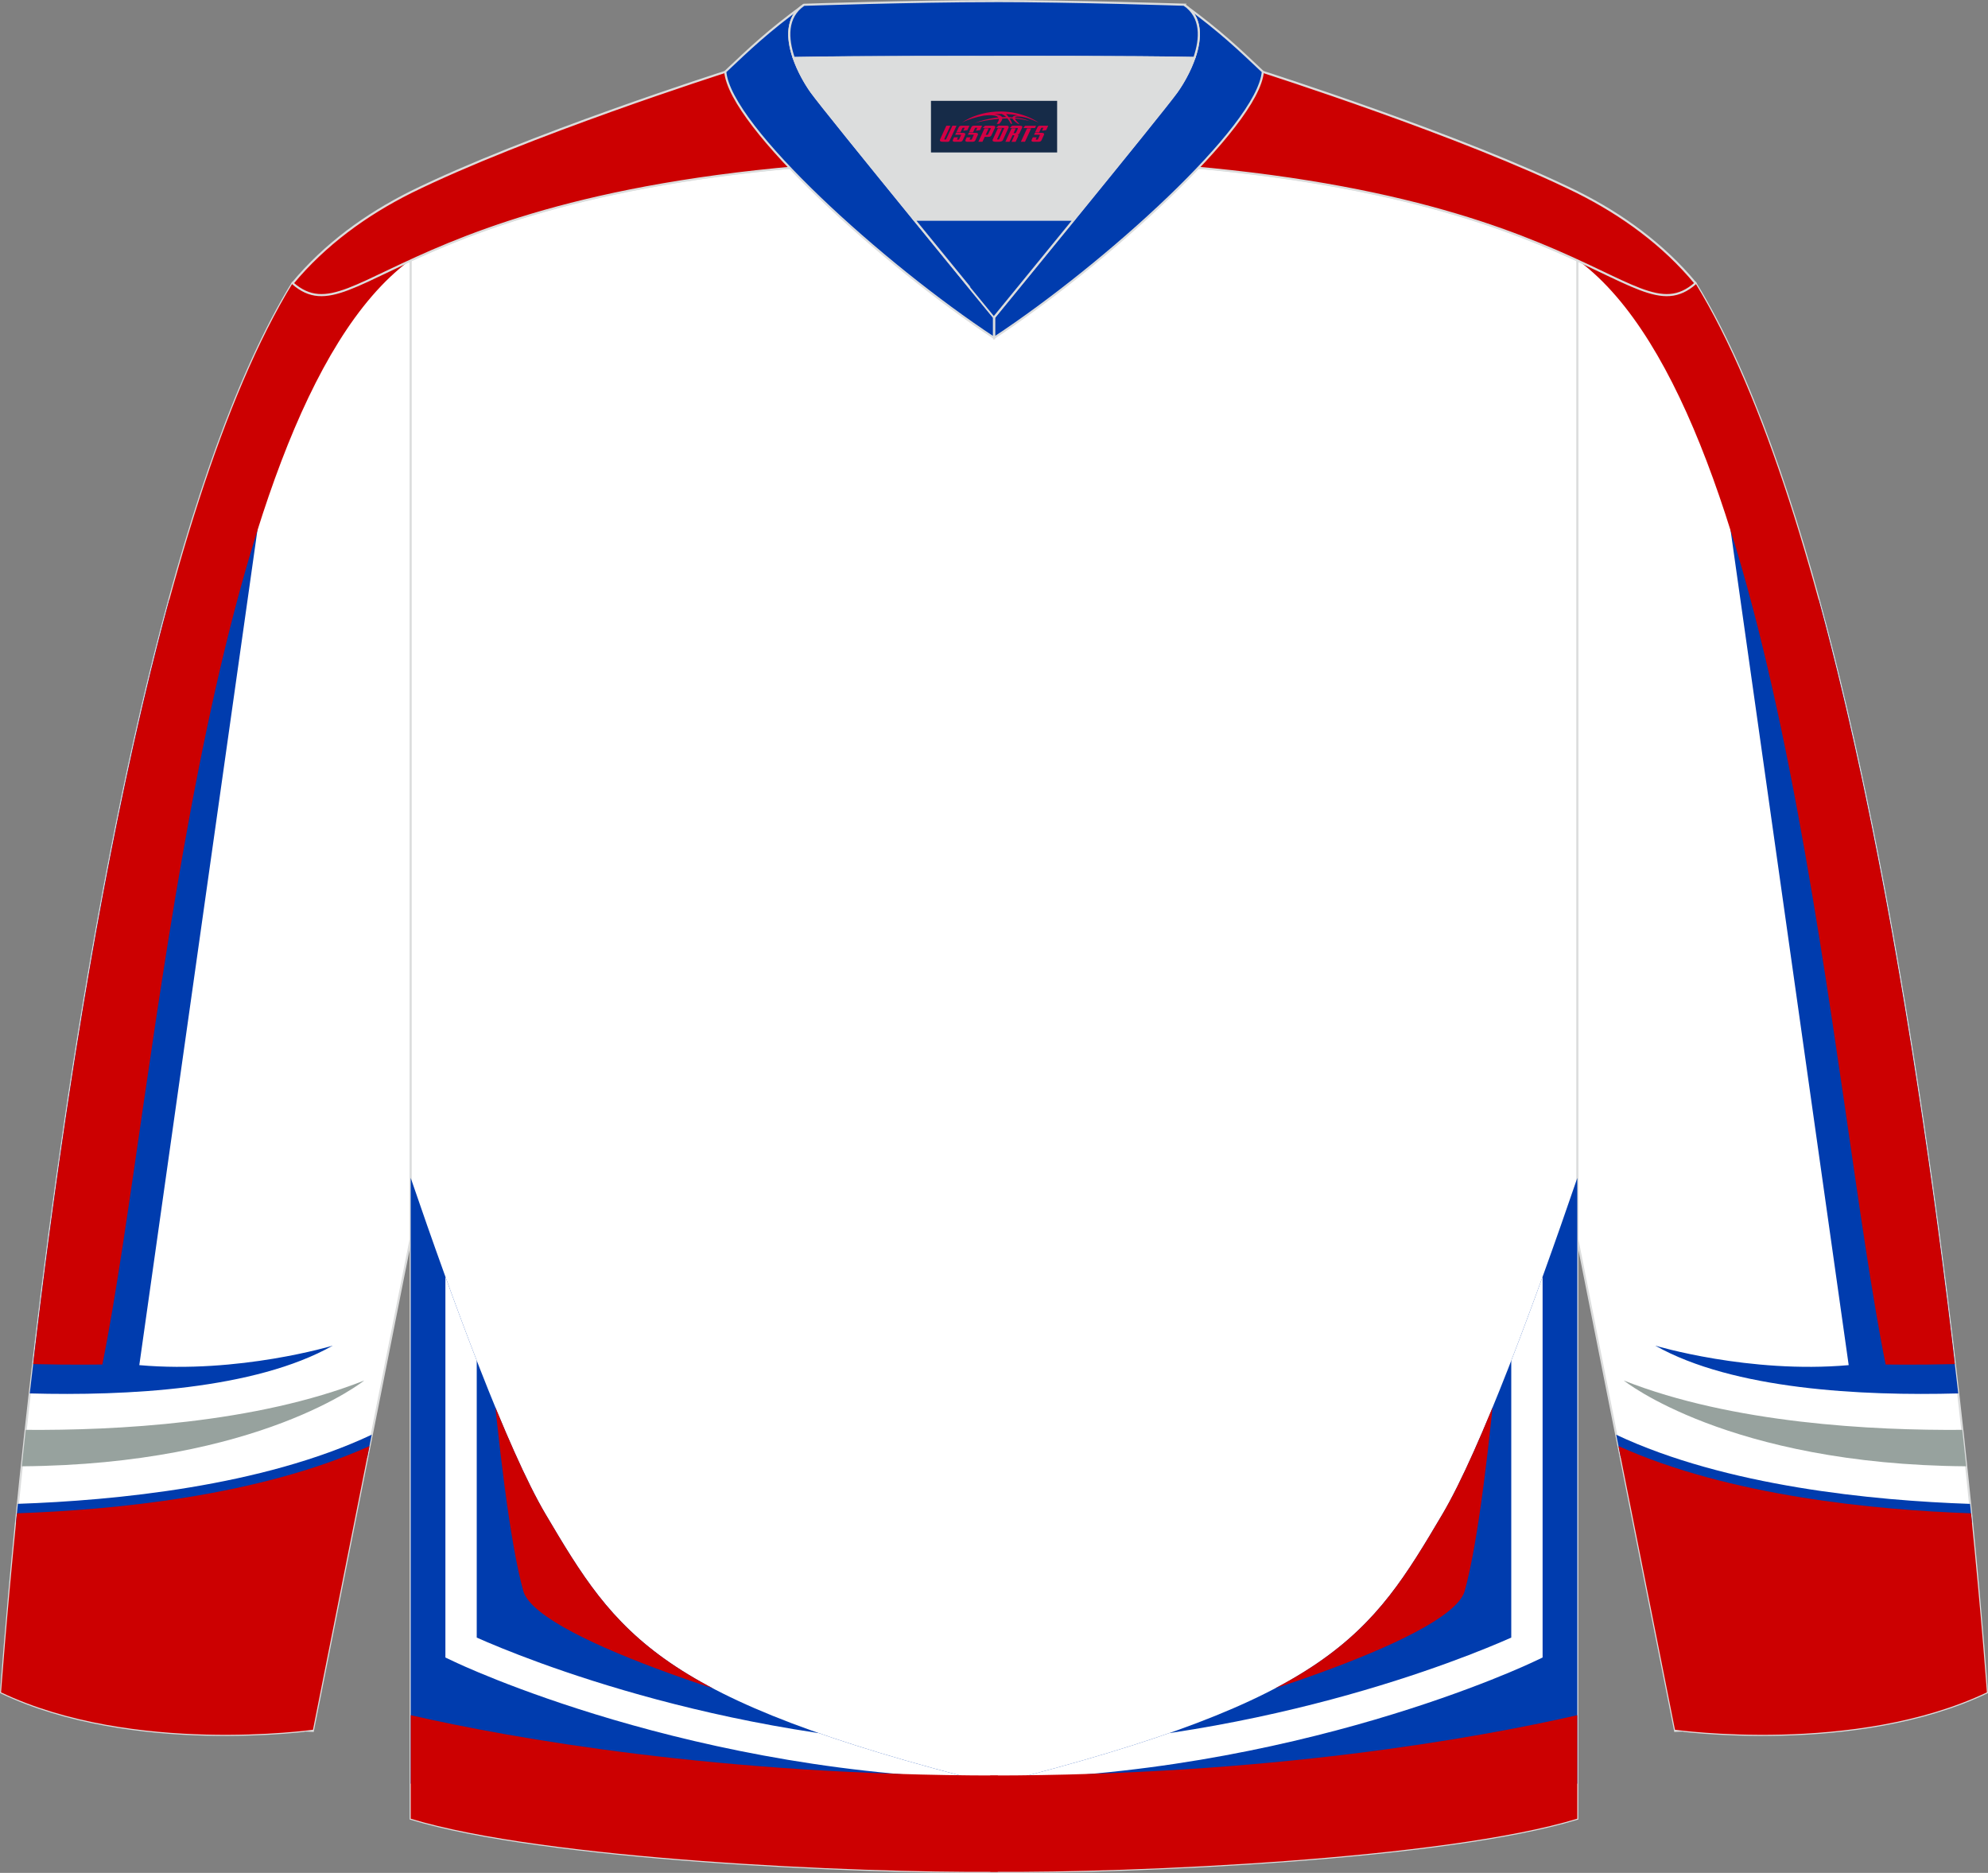
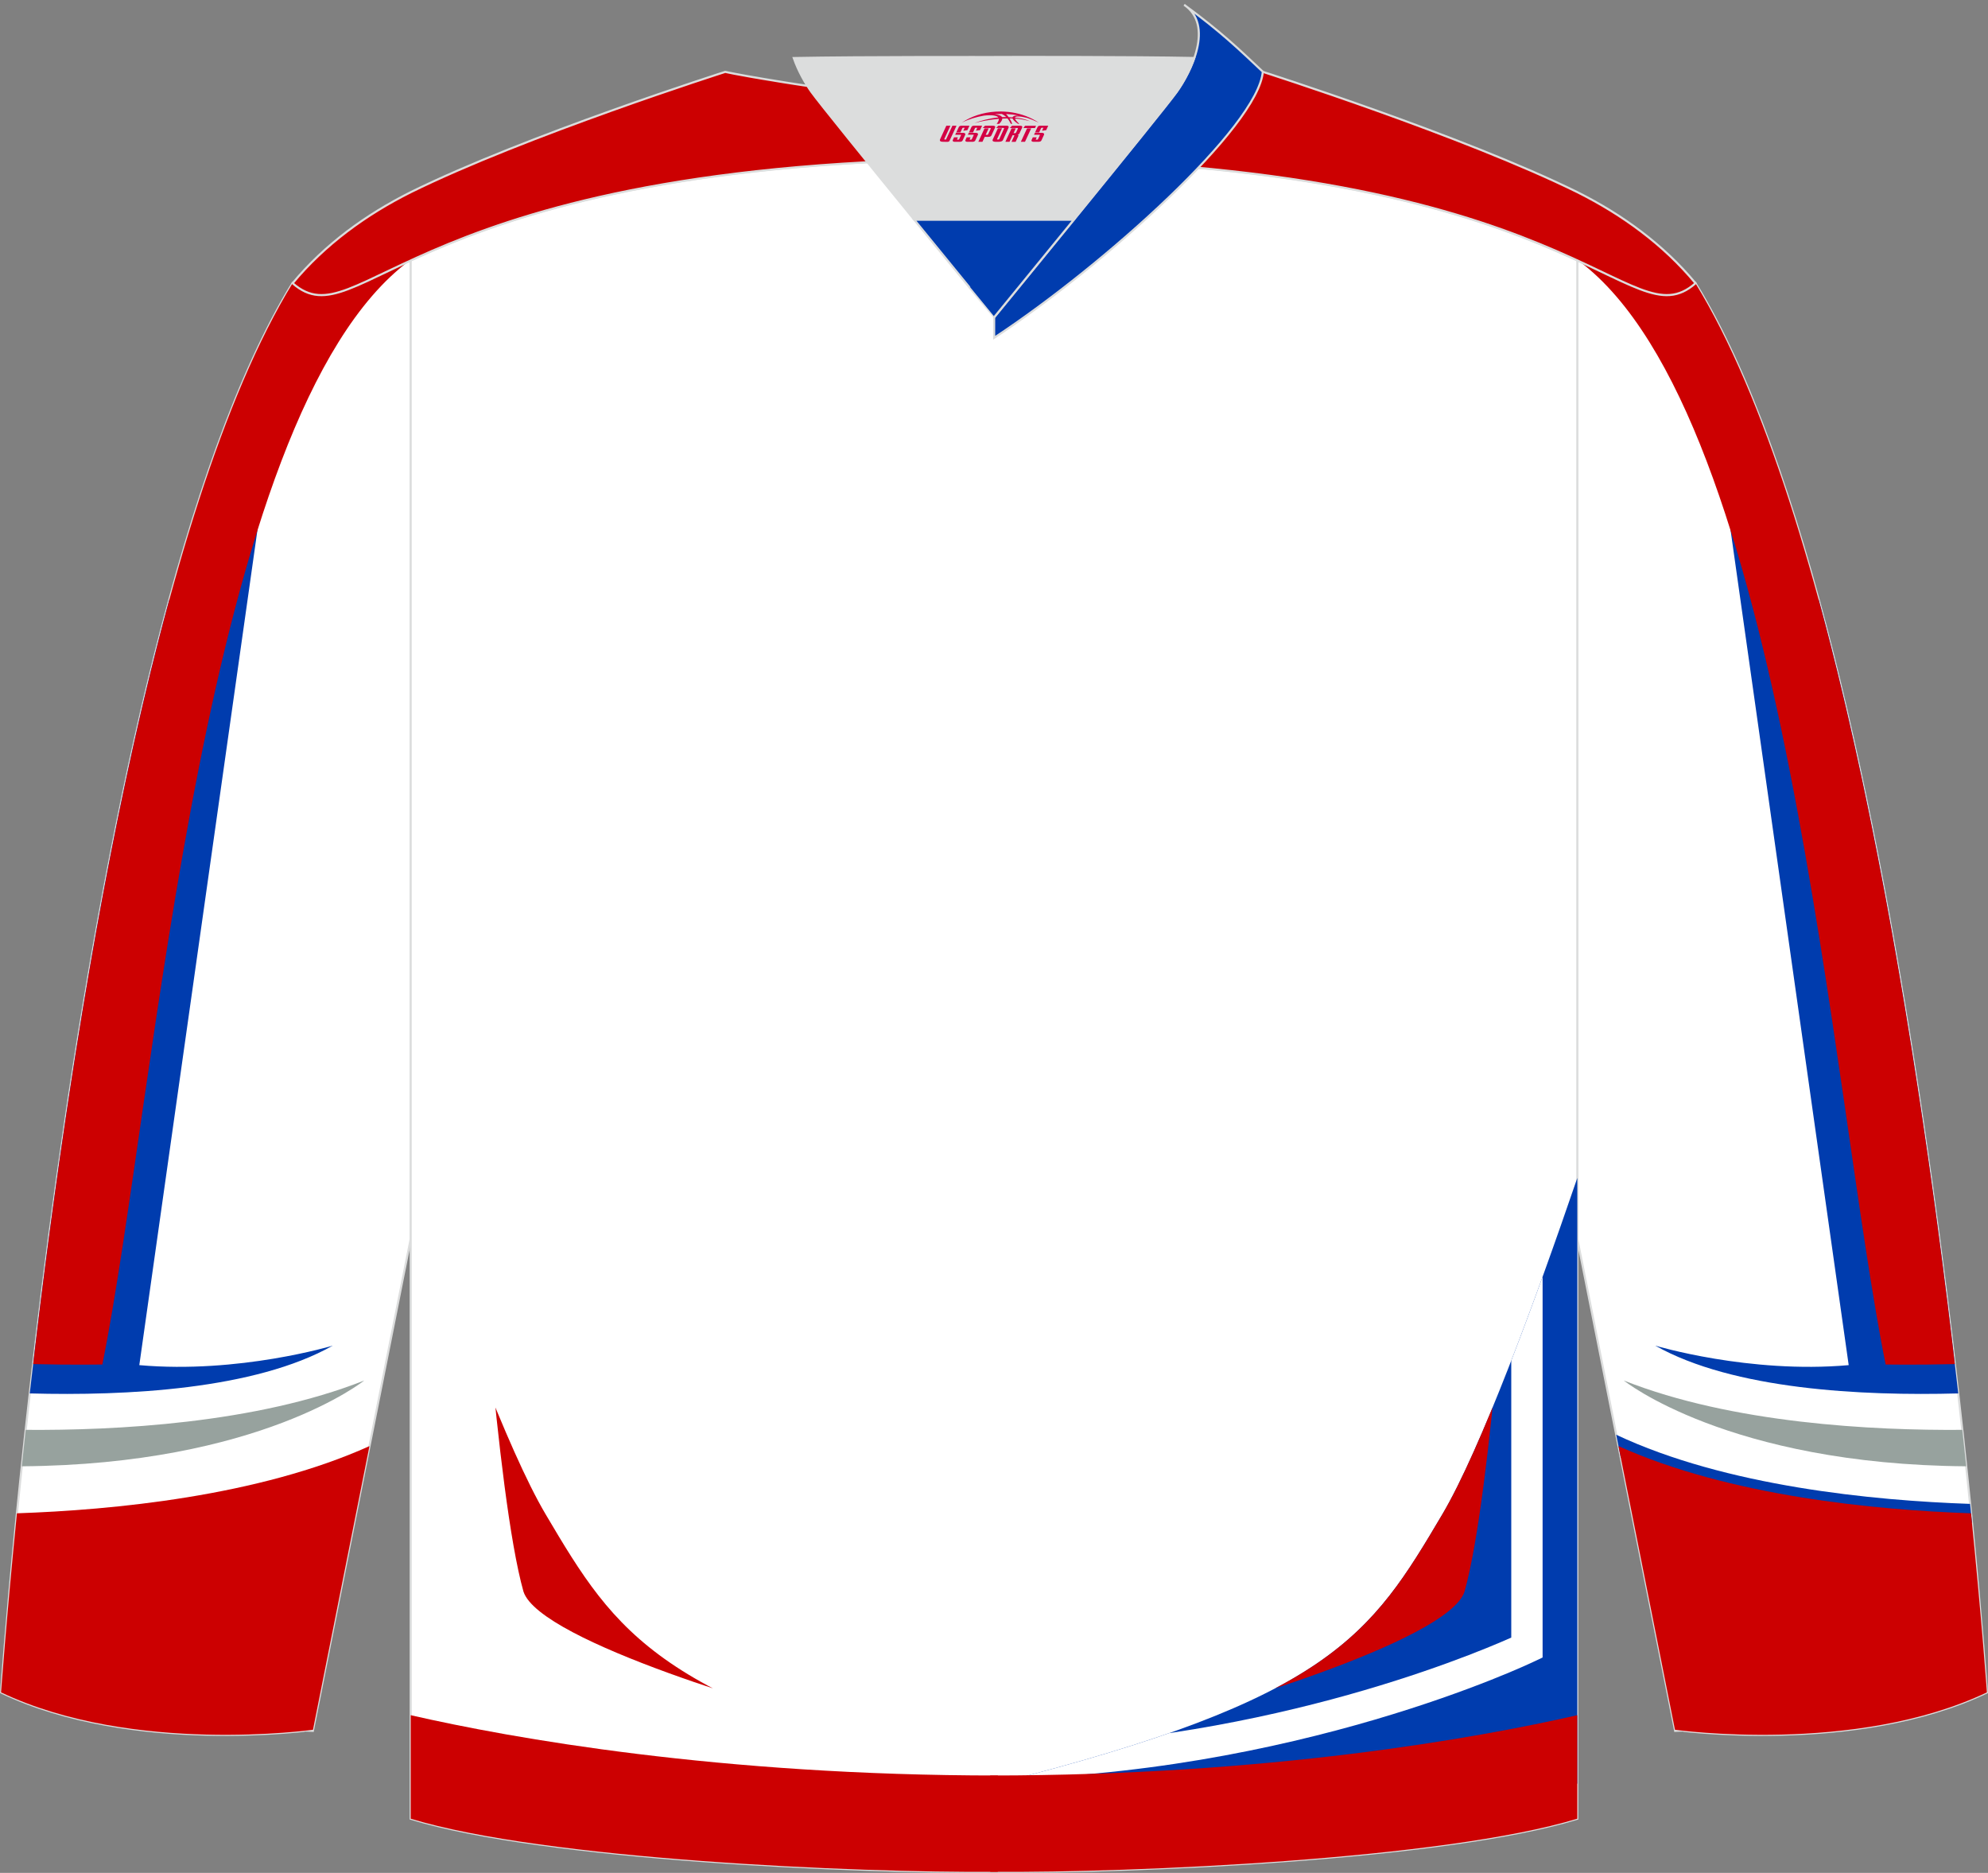
<svg xmlns="http://www.w3.org/2000/svg" xmlns:xlink="http://www.w3.org/1999/xlink" version="1.1" id="图层_1" x="0px" y="0px" width="378.18px" height="356.23px" viewBox="0 0 378.18 356.23" enable-background="new 0 0 378.18 356.23" xml:space="preserve">
  <rect x="0" y="0" width="378.18" height="356.23" fill="#808080" stroke="none" />
  <g>
    <path fill-rule="evenodd" clip-rule="evenodd" fill="#FFFFFF" stroke="#DCDDDD" stroke-width="0.4" stroke-miterlimit="22.926" d="   M377.97,321.9c0,0-14.06-200.43-55.45-268.05l-0.03,0.02h-0.01c-5.46,4.75-10.24,1.25-22.43-4.37v186.14l18.58,93.37   C318.63,329.01,352.89,333.84,377.97,321.9z" />
    <g>
      <path fill-rule="evenodd" clip-rule="evenodd" fill="#003CAE" d="M372.52,265.03c-18.36,0.5-42.83-0.73-57.64-9.09    c0,0,17.86,5.39,36.8,3.71L328.94,98.93l17.05,15.19C359.15,162.34,367.63,222.02,372.52,265.03z" />
      <path fill-rule="evenodd" clip-rule="evenodd" fill="#CC0001" d="M300.39,49.66c39.37,29.5,48.03,158.95,58.32,209.87    c0,0,5.87,0.1,13.16-0.08c-7.58-64.72-22.88-162.34-49.36-205.6l-0.03,0.02h-0.01C317.07,58.57,312.33,55.18,300.39,49.66z" />
      <path fill-rule="evenodd" clip-rule="evenodd" fill="#97A29E" d="M373.29,271.96c-16.99,0.13-43.74-1.21-64.4-9.39    c0,0,19.82,15.98,65.14,16.32C373.8,276.64,373.55,274.33,373.29,271.96z" />
      <path fill-rule="evenodd" clip-rule="evenodd" fill="#003CAE" d="M375.14,289.65c-17.99-0.6-45.46-3.16-66.82-12.43l-0.86-4.33    c20.86,9.82,48.93,12.52,67.31,13.15L375.14,289.65z" />
      <path fill-rule="evenodd" clip-rule="evenodd" fill="#CC0001" d="M374.95,287.83c-18.19-0.62-45.95-3.26-67.06-12.78L318.63,329    c0,0,34.26,4.83,59.34-7.11C377.97,321.9,377.04,308.65,374.95,287.83z" />
    </g>
    <path fill-rule="evenodd" clip-rule="evenodd" fill="#FFFFFF" stroke="#DCDDDD" stroke-width="0.4" stroke-miterlimit="22.926" d="   M0.21,321.9c0,0,14.06-200.43,55.45-268.05l0.03,0.02h0.01c5.46,4.75,10.24,1.25,22.43-4.37v186.14l-18.58,93.37   C59.55,329.01,25.29,333.84,0.21,321.9z" />
    <g>
      <path fill-rule="evenodd" clip-rule="evenodd" fill="#003CAE" d="M5.66,265.03c18.36,0.5,42.83-0.73,57.64-9.09    c0,0-17.86,5.39-36.8,3.71L49.24,98.93l-17.05,15.19C19.02,162.34,10.55,222.02,5.66,265.03z" />
      <path fill-rule="evenodd" clip-rule="evenodd" fill="#CC0001" d="M77.79,49.66C38.42,79.16,29.76,208.6,19.47,259.53    c0,0-5.87,0.1-13.16-0.08c7.58-64.72,22.88-162.34,49.36-205.6l0.03,0.02h0.01C61.11,58.57,65.85,55.18,77.79,49.66z" />
      <path fill-rule="evenodd" clip-rule="evenodd" fill="#97A29E" d="M4.89,271.96c16.99,0.13,43.74-1.21,64.4-9.39    c0,0-19.82,15.98-65.14,16.32C4.38,276.64,4.63,274.33,4.89,271.96z" />
-       <path fill-rule="evenodd" clip-rule="evenodd" fill="#003CAE" d="M3.4,286.03c18.39-0.63,46.46-3.33,67.31-13.15l-0.86,4.33    c-21.35,9.27-48.82,11.83-66.82,12.43L3.4,286.03z" />
      <path fill-rule="evenodd" clip-rule="evenodd" fill="#CC0001" d="M3.22,287.83c18.19-0.62,45.95-3.26,67.06-12.78L59.54,329    c0,0-34.26,4.83-59.34-7.11C0.21,321.9,1.14,308.65,3.22,287.83z" />
    </g>
    <path fill-rule="evenodd" clip-rule="evenodd" fill="#FFFFFF" stroke="#DCDDDD" stroke-width="0.4" stroke-miterlimit="22.926" d="   M78.13,49.5v296.42c25.5,7.76,84.99,10.3,110.96,10.1c25.97,0.2,85.46-2.34,110.96-10.1V49.5c-16.55-7.62-46.77-19.15-110.96-19.32   C124.89,30.35,94.68,41.88,78.13,49.5L78.13,49.5L78.13,49.5z" />
    <g>
      <g>
-         <path fill-rule="evenodd" clip-rule="evenodd" fill="#003CAE" d="M78.13,224.04c8.07,23.58,18.39,51.65,25.65,63.95     c13.67,23.13,21.3,35.23,84.92,51.26H78.13V224.04z" />
        <g>
          <g>
            <defs>
              <path id="SVGID_1_" d="M78.13,224.04c8.07,23.58,18.39,51.65,25.65,63.95c13.67,23.13,21.3,35.23,84.92,51.26H78.13V224.04z" />
            </defs>
            <clipPath id="SVGID_2_">
              <use xlink:href="#SVGID_1_" overflow="visible" />
            </clipPath>
            <g clip-path="url(#SVGID_2_)">
              <path fill-rule="evenodd" clip-rule="evenodd" fill="#CC0001" d="M90.64,223.85c0,0,3.68,60.2,8.94,78.87        c3.12,9.63,50.56,23.21,58.89,25.11L90.64,223.85z" />
              <path fill-rule="evenodd" clip-rule="evenodd" fill="#FFFFFF" d="M90.69,217.68v93.79c8.66,3.85,49.17,20.56,100.75,21.02        l-0.05,5.94c-59.56-0.53-104.81-22.3-104.94-22.36l-1.72-0.81v-1.88v-95.69h5.96V217.68z" />
            </g>
          </g>
        </g>
        <path fill-rule="evenodd" clip-rule="evenodd" fill="#CC0001" d="M78.13,326.23c19.16,4.38,58.75,11.47,111.68,11.47v18.32h-0.72     c-25.97,0.2-85.46-2.34-110.96-10.1V326.23z" />
      </g>
      <g>
        <path fill-rule="evenodd" clip-rule="evenodd" fill="#003CAE" d="M300.05,224.05c-8.07,23.58-18.39,51.64-25.65,63.94     c-13.67,23.13-21.3,35.23-84.92,51.26h110.57V224.05z" />
        <g>
          <g>
            <defs>
              <path id="SVGID_3_" d="M300.05,224.05c-8.07,23.58-18.39,51.64-25.65,63.94c-13.67,23.13-21.3,35.23-84.92,51.26h110.57        V224.05z" />
            </defs>
            <clipPath id="SVGID_4_">
              <use xlink:href="#SVGID_3_" overflow="visible" />
            </clipPath>
            <g clip-path="url(#SVGID_4_)">
              <path fill-rule="evenodd" clip-rule="evenodd" fill="#CC0001" d="M287.54,223.85c0,0-3.68,60.2-8.94,78.87        c-3.12,9.63-50.56,23.21-58.89,25.11L287.54,223.85z" />
              <path fill-rule="evenodd" clip-rule="evenodd" fill="#FFFFFF" d="M287.49,217.68v93.79c-8.66,3.85-49.17,20.56-100.75,21.02        l0.05,5.94c59.56-0.53,104.81-22.3,104.94-22.36l1.72-0.81v-1.88v-95.69h-5.96V217.68z" />
            </g>
          </g>
        </g>
        <path fill-rule="evenodd" clip-rule="evenodd" fill="#CC0001" d="M300.05,326.23c-19.16,4.38-58.75,11.47-111.67,11.47v18.32     h0.71c25.97,0.2,85.46-2.34,110.96-10.1V326.23z" />
      </g>
    </g>
    <path fill-rule="evenodd" clip-rule="evenodd" fill="#CC0001" stroke="#DCDDDD" stroke-width="0.4" stroke-miterlimit="22.926" d="   M189.92,19.97h-0.65h-0.35h-0.65l-0.68-0.01l0,0l-0.7-0.02l-0.72-0.02l-0.74-0.03l-0.76-0.04l-0.78-0.04l0,0l-0.8-0.05l0,0   l-0.81-0.05l0,0l-0.83-0.06l-0.85-0.06l-0.86-0.07l0,0l-0.87-0.07l-0.89-0.08l-0.9-0.08l0,0l-0.91-0.09l-0.92-0.09l-0.93-0.1   l-0.93-0.1l-0.94-0.1l-0.95-0.11l-0.95-0.11l-0.96-0.11l0,0l-0.96-0.11l-0.96-0.12l0,0l-0.96-0.12l0,0L165.75,18l0,0l-0.96-0.12   l0,0l-0.96-0.12l0,0l-0.96-0.13l-0.96-0.13l0,0l-0.95-0.13l-0.95-0.13l0,0l-0.94-0.13l-0.94-0.13l0,0l-0.93-0.13l0,0l-0.92-0.13   l-0.91-0.13l0,0l-0.9-0.13l-0.89-0.13l0,0l-0.88-0.13l-0.86-0.13l-0.85-0.13l-0.84-0.13l-0.82-0.13l-0.8-0.13l0,0l-0.79-0.13   l-0.77-0.13l-0.75-0.12l-0.73-0.12l-0.71-0.12l-0.68-0.12l-0.66-0.11l0,0l-0.64-0.11l-0.61-0.11l-0.59-0.11l-0.56-0.1l-0.53-0.1   l-0.5-0.09l-0.47-0.09l-0.44-0.09l-0.41-0.08l-0.38-0.08l-0.35-0.07c0,0-38.03,12.13-59.82,22.88   c-8.53,4.27-16.34,9.94-22.47,17.32c12.9,11.29,21.79-23.36,133.44-23.66c111.64,0.3,120.54,34.95,133.43,23.66   c-6.13-7.38-13.94-13.05-22.47-17.32c-21.79-10.75-59.82-22.88-59.82-22.88l-0.35,0.07l-0.38,0.08l-0.41,0.08l-0.44,0.09   l-0.47,0.09l-0.5,0.09l-0.53,0.1l-0.56,0.1l-0.59,0.11l-0.61,0.11l-0.64,0.11l0,0l-0.66,0.11l-0.68,0.12l-0.71,0.12l-0.73,0.12   l-0.75,0.12l-0.77,0.13l-0.78,0.13l0,0l-0.8,0.13l-0.82,0.13l-0.84,0.13l-0.85,0.13l-0.86,0.13l-0.88,0.13l0,0l-0.89,0.13   l-0.9,0.13l0,0l-0.91,0.13l-0.92,0.13l0,0l-0.93,0.13l0,0l-0.94,0.13l-0.94,0.13l0,0l-0.95,0.13l-0.95,0.13l0,0l-0.96,0.13   l-0.96,0.13l0,0l-0.96,0.12l0,0l-1,0.12l0,0l-0.96,0.12l0,0l-0.96,0.12l0,0l-0.96,0.12l-0.96,0.11l0,0l-0.96,0.11l-0.95,0.11   l-0.95,0.11l-0.94,0.1l-0.93,0.1l-0.93,0.1l-0.92,0.09l-0.91,0.09l0,0l-0.9,0.08l-0.89,0.08l-0.87,0.07l0,0l-0.86,0.07l-0.85,0.06   l-0.83,0.06l0,0l-0.81,0.05l0,0l-0.8,0.05l0,0l-0.78,0.04l-0.76,0.04l-0.74,0.03l-0.72,0.02l-0.7,0.02l0,0L189.92,19.97z" />
    <path fill-rule="evenodd" clip-rule="evenodd" fill="#003CAE" stroke="#DCDDDD" stroke-width="0.4" stroke-miterlimit="22.926" d="   M225.26,0.91c6.96,5.09,10.4,8.42,14.97,12.73c-0.91,10.42-30.04,36.72-51.11,50.61v-3.89c0,0,32.02-39.09,34.73-42.89   C226.56,13.67,231,4.81,225.26,0.91z" />
-     <path fill-rule="evenodd" clip-rule="evenodd" fill="#003CAE" stroke="#DCDDDD" stroke-width="0.4" stroke-miterlimit="22.926" d="   M152.94,0.91c-6.96,5.09-10.4,8.42-14.97,12.73c0.91,10.42,30.04,36.72,51.11,50.61v-3.89c0,0-32.02-39.09-34.73-42.89   C151.64,13.67,147.2,4.81,152.94,0.91z" />
-     <path fill-rule="evenodd" clip-rule="evenodd" fill="#003CAE" stroke="#DCDDDD" stroke-width="0.4" stroke-miterlimit="22.926" d="   M152.94,0.91c0,0,20.53-0.69,36-0.7V0.2c15.47,0,36.23,0.7,36.33,0.7l-0.01,0.01c3.42,2.32,3.23,6.39,1.94,10.11   c-11.89-0.24-34.91-0.19-37.93-0.19v0.01c0,0-25.53-0.07-38.27,0.19C149.72,7.31,149.52,3.23,152.94,0.91z" />
    <path fill-rule="evenodd" clip-rule="evenodd" fill="#DCDDDD" stroke="#DCDDDD" stroke-width="0.4" stroke-miterlimit="22.926" d="   M151,11.04c12.74-0.25,38.27-0.19,38.27-0.19v-0.01c3.02-0.01,26.01-0.05,37.91,0.19c-0.88,2.53-2.26,4.91-3.36,6.44   c-1.42,1.99-10.87,13.65-19.56,24.31h-30.35l0,0c-8.69-10.66-18.14-22.32-19.56-24.31C153.26,15.94,151.88,13.57,151,11.04z" />
    <path fill-rule="evenodd" clip-rule="evenodd" fill="#003CAE" stroke="#DCDDDD" stroke-width="0.4" stroke-miterlimit="22.926" d="   M173.92,41.79h30.35c-7.9,9.7-15.17,18.58-15.17,18.58S181.82,51.49,173.92,41.79z" />
  </g>
  <g id="tag_logo">
-     <rect y="19.18" fill="#162B48" width="24" height="9.818" x="177.1" />
    <g>
      <path fill="#D30044" d="M193.06,22.37l0.005-0.011c0.131-0.311,1.085-0.262,2.351,0.071c0.715,0.24,1.44,0.54,2.193,0.9    c-0.218-0.147-0.447-0.289-0.682-0.42l0.011,0.005l-0.011-0.005c-1.478-0.845-3.218-1.418-5.1-1.62    c-1.282-0.115-1.658-0.082-2.411-0.055c-2.449,0.142-4.68,0.905-6.458,2.095c1.26-0.638,2.722-1.075,4.195-1.336    c1.467-0.18,2.476-0.033,2.771,0.344c-1.691,0.175-3.469,0.633-4.555,1.075c1.156-0.338,2.967-0.665,4.647-0.813    c0.016,0.251-0.115,0.567-0.415,0.96h0.475c0.376-0.382,0.584-0.725,0.595-1.004c0.333-0.022,0.66-0.033,0.971-0.033    C191.89,22.81,192.1,23.16,192.3,23.55h0.262c-0.125-0.344-0.295-0.687-0.518-1.036c0.207,0,0.393,0.005,0.567,0.011    c0.104,0.267,0.496,0.66,1.058,1.025h0.245c-0.442-0.365-0.753-0.753-0.835-1.004c1.047,0.065,1.696,0.224,2.885,0.513    C194.88,22.63,194.14,22.46,193.06,22.37z M190.62,22.28c-0.164-0.295-0.655-0.485-1.402-0.551    c0.464-0.033,0.922-0.055,1.364-0.055c0.311,0.147,0.589,0.344,0.84,0.589C191.16,22.26,190.89,22.27,190.62,22.28z M192.6,22.33c-0.224-0.016-0.458-0.027-0.715-0.044c-0.147-0.202-0.311-0.398-0.502-0.6c0.082,0,0.164,0.005,0.24,0.011    c0.72,0.033,1.429,0.125,2.138,0.273C193.09,21.93,192.71,22.09,192.6,22.33z" />
      <path fill="#D30044" d="M180.02,23.91L178.85,26.46C178.67,26.83,178.94,26.97,179.42,26.97l0.873,0.005    c0.115,0,0.251-0.049,0.327-0.175l1.342-2.891H181.18L179.96,26.54H179.79c-0.147,0-0.185-0.033-0.147-0.125l1.156-2.504H180.02L180.02,23.91z M181.88,25.26h1.271c0.36,0,0.584,0.125,0.442,0.425L183.12,26.72C183.02,26.94,182.75,26.97,182.52,26.97H181.6c-0.267,0-0.442-0.136-0.349-0.333l0.235-0.513h0.742L182.05,26.5C182.03,26.55,182.07,26.56,182.13,26.56h0.18    c0.082,0,0.125-0.016,0.147-0.071l0.376-0.813c0.011-0.022,0.011-0.044-0.055-0.044H181.71L181.88,25.26L181.88,25.26z M182.7,25.19h-0.78l0.475-1.025c0.098-0.218,0.338-0.256,0.578-0.256H184.42L184.03,24.75L183.25,24.87l0.262-0.562H183.22c-0.082,0-0.12,0.016-0.147,0.071L182.7,25.19L182.7,25.19z M184.29,25.26L184.12,25.63h1.069c0.06,0,0.06,0.016,0.049,0.044    L184.86,26.49C184.84,26.54,184.8,26.56,184.72,26.56H184.54c-0.055,0-0.104-0.011-0.082-0.06l0.175-0.376H183.89L183.66,26.64C183.56,26.83,183.74,26.97,184.01,26.97h0.916c0.24,0,0.502-0.033,0.605-0.251l0.475-1.031c0.142-0.3-0.082-0.425-0.442-0.425H184.29L184.29,25.26z M185.1,25.19l0.371-0.818c0.022-0.055,0.06-0.071,0.147-0.071h0.295L185.65,24.86l0.791-0.115l0.387-0.845H185.38c-0.24,0-0.48,0.038-0.578,0.256L184.33,25.19L185.1,25.19L185.1,25.19z M187.5,25.65h0.278c0.087,0,0.153-0.022,0.202-0.115    l0.496-1.075c0.033-0.076-0.011-0.12-0.125-0.12H186.95l0.431-0.431h1.522c0.355,0,0.485,0.153,0.393,0.355l-0.676,1.445    c-0.06,0.125-0.175,0.333-0.644,0.327l-0.649-0.005L186.89,26.97H186.11l1.178-2.558h0.785L187.5,25.65L187.5,25.65z     M190.09,26.46c-0.022,0.049-0.06,0.076-0.142,0.076h-0.191c-0.082,0-0.109-0.027-0.082-0.076l0.944-2.051h-0.785l-0.987,2.138    c-0.125,0.273,0.115,0.415,0.453,0.415h0.72c0.327,0,0.649-0.071,0.769-0.322l1.085-2.384c0.093-0.202-0.06-0.355-0.415-0.355    h-1.533l-0.431,0.431h1.38c0.115,0,0.164,0.033,0.131,0.104L190.09,26.46L190.09,26.46z M192.81,25.33h0.278    c0.087,0,0.158-0.022,0.202-0.115l0.344-0.753c0.033-0.076-0.011-0.12-0.125-0.12h-1.402l0.425-0.431h1.527    c0.355,0,0.485,0.153,0.393,0.355l-0.529,1.124c-0.044,0.093-0.147,0.18-0.393,0.18c0.224,0.011,0.256,0.158,0.175,0.327    l-0.496,1.075h-0.785l0.54-1.167c0.022-0.055-0.005-0.087-0.104-0.087h-0.235L192.04,26.97h-0.785l1.178-2.558h0.785L192.81,25.33L192.81,25.33z M195.38,24.42L194.2,26.97h0.785l1.184-2.558H195.38L195.38,24.42z M196.89,24.35l0.202-0.431h-2.1l-0.295,0.431    H196.89L196.89,24.35z M196.87,25.26h1.271c0.36,0,0.584,0.125,0.442,0.425l-0.475,1.031c-0.104,0.218-0.371,0.251-0.605,0.251    h-0.916c-0.267,0-0.442-0.136-0.349-0.333l0.235-0.513h0.742L197.04,26.5c-0.022,0.049,0.022,0.06,0.082,0.06h0.18    c0.082,0,0.125-0.016,0.147-0.071l0.376-0.813c0.011-0.022,0.011-0.044-0.049-0.044h-1.069L196.87,25.26L196.87,25.26z     M197.68,25.19H196.9l0.475-1.025c0.098-0.218,0.338-0.256,0.578-0.256h1.451l-0.387,0.845l-0.791,0.115l0.262-0.562h-0.295    c-0.082,0-0.12,0.016-0.147,0.071L197.68,25.19z" />
    </g>
  </g>
</svg>